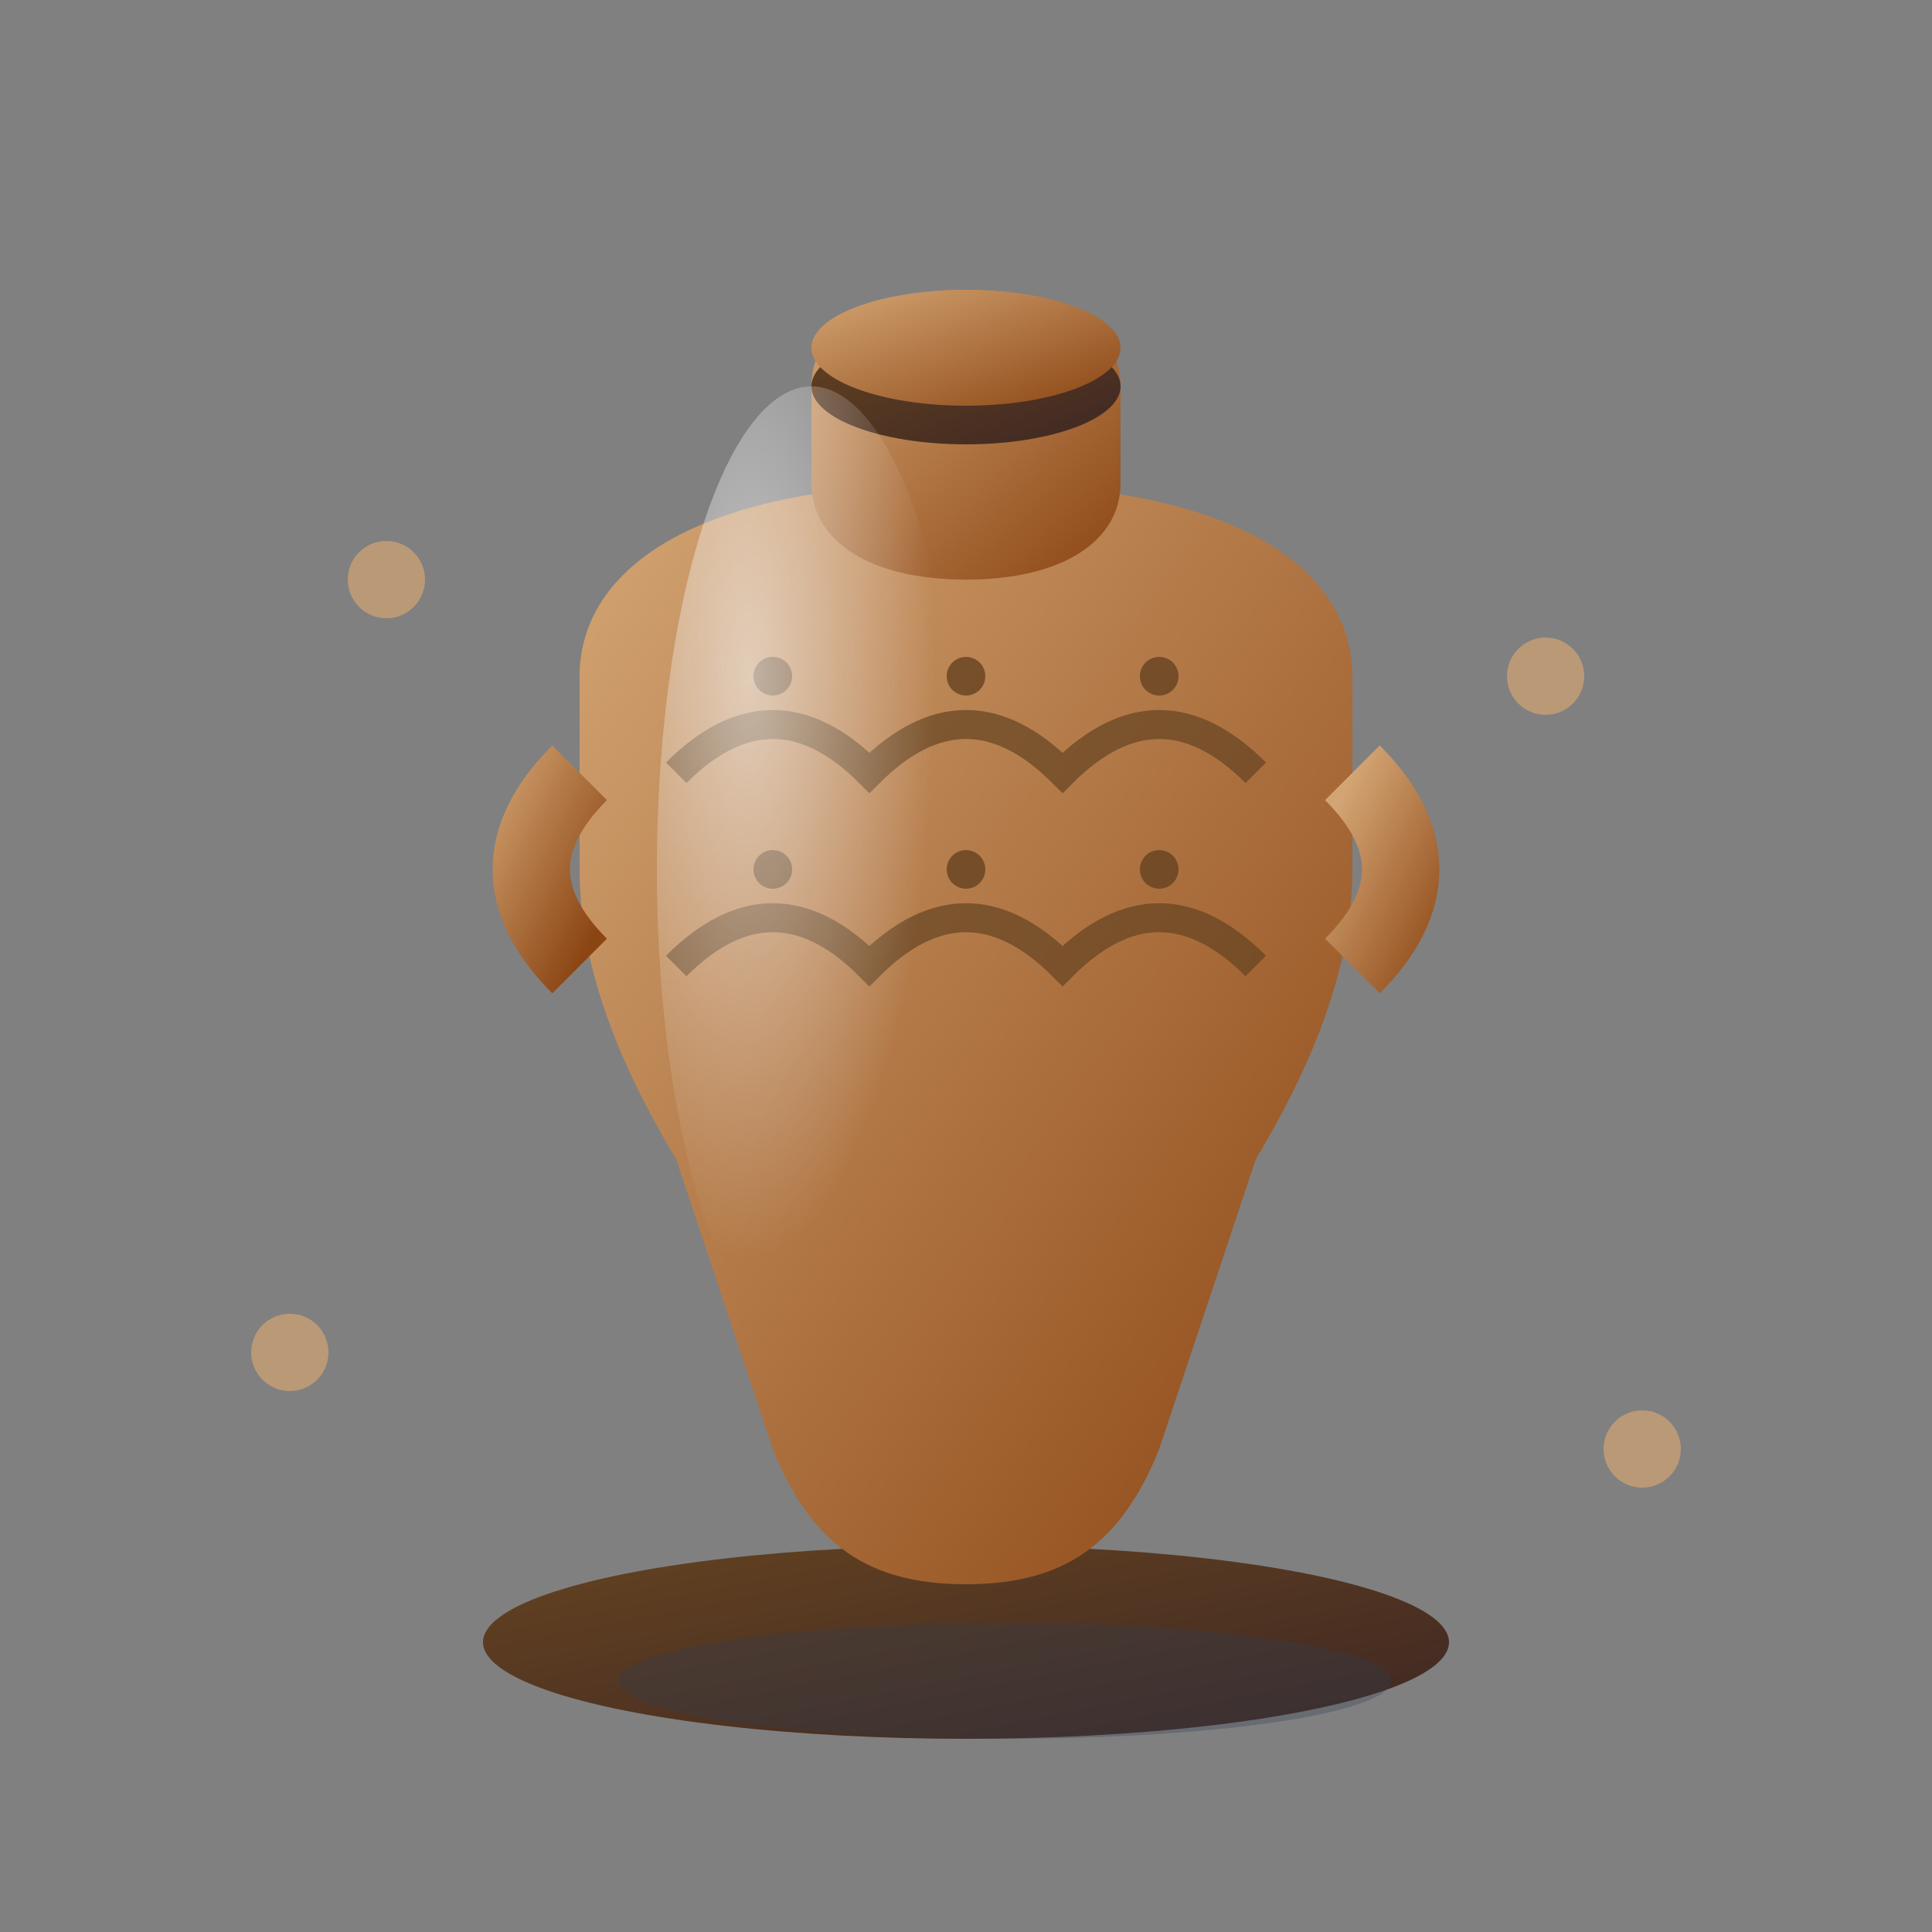
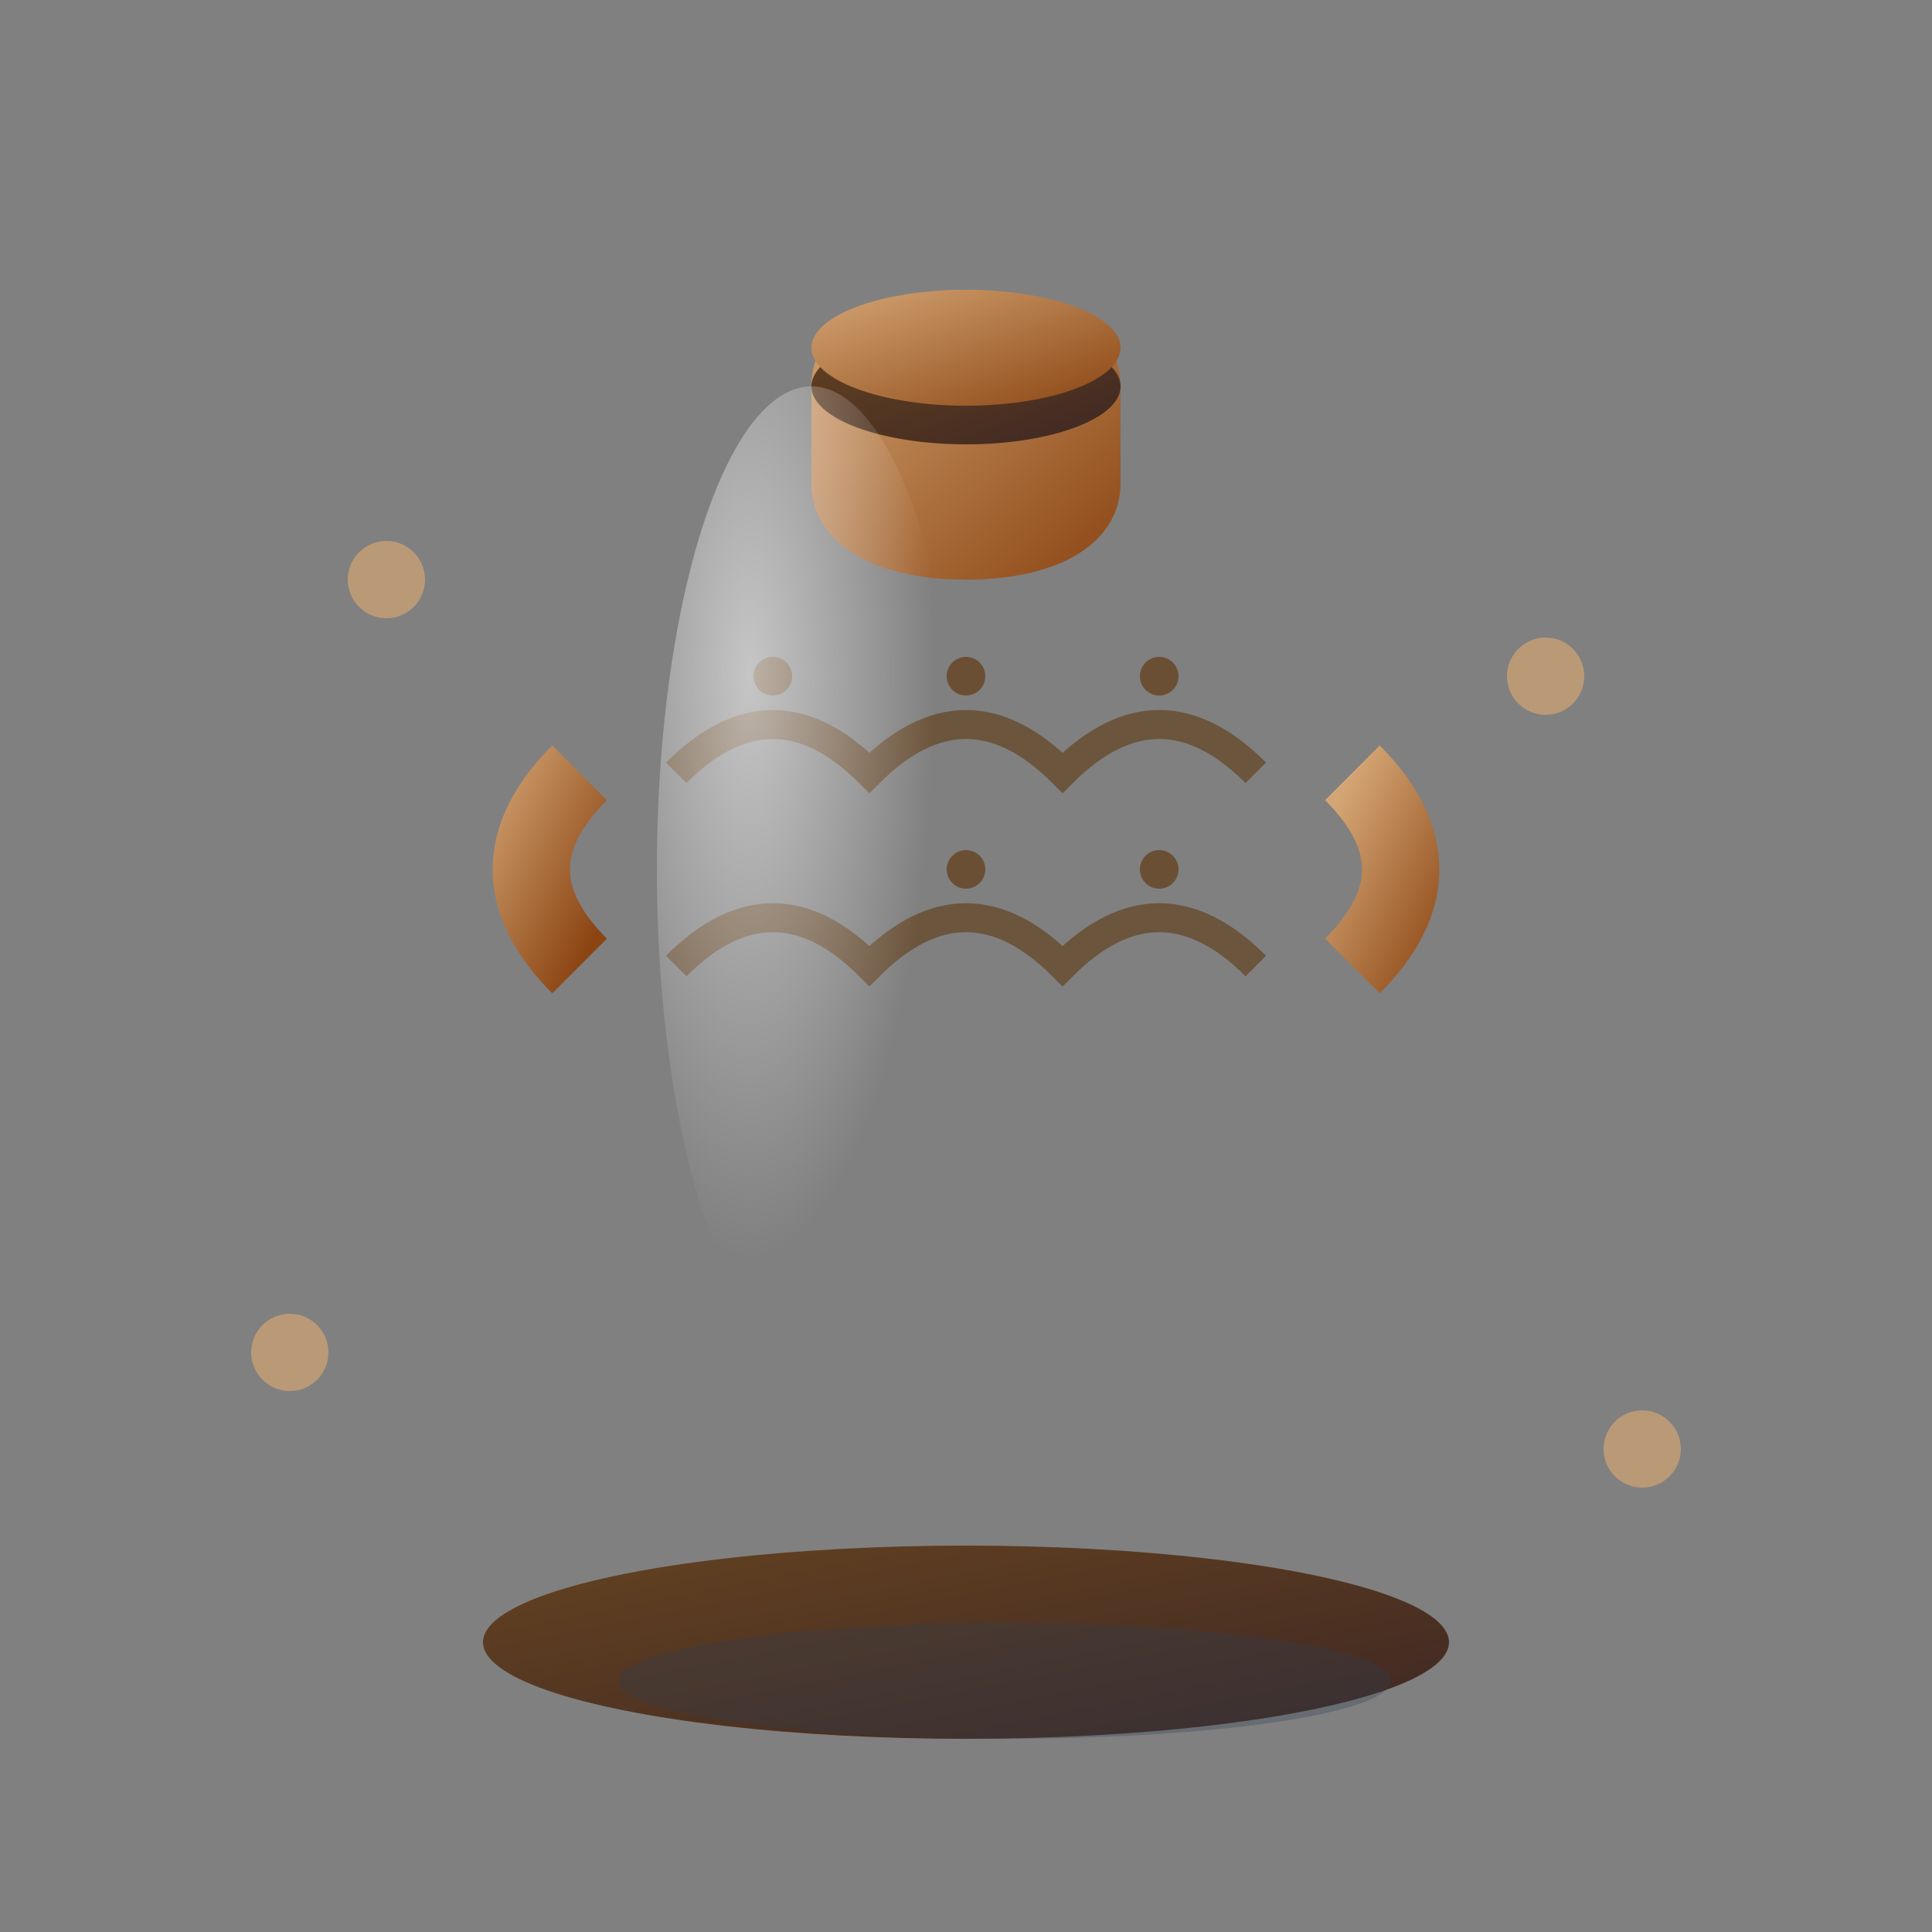
<svg xmlns="http://www.w3.org/2000/svg" viewBox="0 0 100 100" width="100" height="100">
  <rect x="0" y="0" width="100" height="100" fill="#808080" stroke="none" />
  <defs>
    <linearGradient id="vaseGradient" x1="0%" y1="0%" x2="100%" y2="100%">
      <stop offset="0%" style="stop-color:#d4a574;stop-opacity:1" />
      <stop offset="100%" style="stop-color:#8b4513;stop-opacity:1" />
    </linearGradient>
    <linearGradient id="baseGradient" x1="0%" y1="0%" x2="100%" y2="100%">
      <stop offset="0%" style="stop-color:#654321;stop-opacity:1" />
      <stop offset="100%" style="stop-color:#3e2723;stop-opacity:1" />
    </linearGradient>
    <radialGradient id="highlightGradient" cx="30%" cy="30%" r="60%">
      <stop offset="0%" style="stop-color:#f4f4f4;stop-opacity:0.6" />
      <stop offset="100%" style="stop-color:#f4f4f4;stop-opacity:0" />
    </radialGradient>
  </defs>
  <ellipse cx="50" cy="85" rx="25" ry="5" fill="url(#baseGradient)" />
-   <path d="M50 25             C35 25 30 30 30 35             L30 45             C30 50 32 55 35 60            L40 75            C42 80 45 82 50 82            C55 82 58 80 60 75            L65 60            C68 55 70 50 70 45            L70 35            C70 30 65 25 50 25 Z" fill="url(#vaseGradient)" />
  <path d="M50 15             C45 15 42 17 42 20             L42 25             C42 28 45 30 50 30             C55 30 58 28 58 25             L58 20             C58 17 55 15 50 15 Z" fill="url(#vaseGradient)" />
  <ellipse cx="50" cy="20" rx="8" ry="3" fill="url(#baseGradient)" />
  <ellipse cx="50" cy="18" rx="8" ry="3" fill="url(#vaseGradient)" />
  <path d="M35 40 Q40 35 45 40 Q50 35 55 40 Q60 35 65 40" stroke="#654321" stroke-width="1.5" fill="none" opacity="0.7" />
  <path d="M35 50 Q40 45 45 50 Q50 45 55 50 Q60 45 65 50" stroke="#654321" stroke-width="1.5" fill="none" opacity="0.7" />
  <circle cx="40" cy="35" r="1" fill="#654321" opacity="0.8" />
  <circle cx="50" cy="35" r="1" fill="#654321" opacity="0.8" />
  <circle cx="60" cy="35" r="1" fill="#654321" opacity="0.8" />
-   <circle cx="40" cy="45" r="1" fill="#654321" opacity="0.8" />
  <circle cx="50" cy="45" r="1" fill="#654321" opacity="0.8" />
  <circle cx="60" cy="45" r="1" fill="#654321" opacity="0.8" />
  <ellipse cx="42" cy="45" rx="8" ry="25" fill="url(#highlightGradient)" />
  <path d="M30 40 Q25 45 30 50" stroke="url(#vaseGradient)" stroke-width="4" fill="none" />
  <path d="M70 40 Q75 45 70 50" stroke="url(#vaseGradient)" stroke-width="4" fill="none" />
  <circle cx="20" cy="30" r="2" fill="#d4a574" opacity="0.7" />
  <circle cx="80" cy="35" r="2" fill="#d4a574" opacity="0.7" />
  <circle cx="15" cy="70" r="2" fill="#d4a574" opacity="0.7" />
  <circle cx="85" cy="75" r="2" fill="#d4a574" opacity="0.7" />
  <ellipse cx="52" cy="87" rx="20" ry="3" fill="#2c3e50" opacity="0.3" />
</svg>